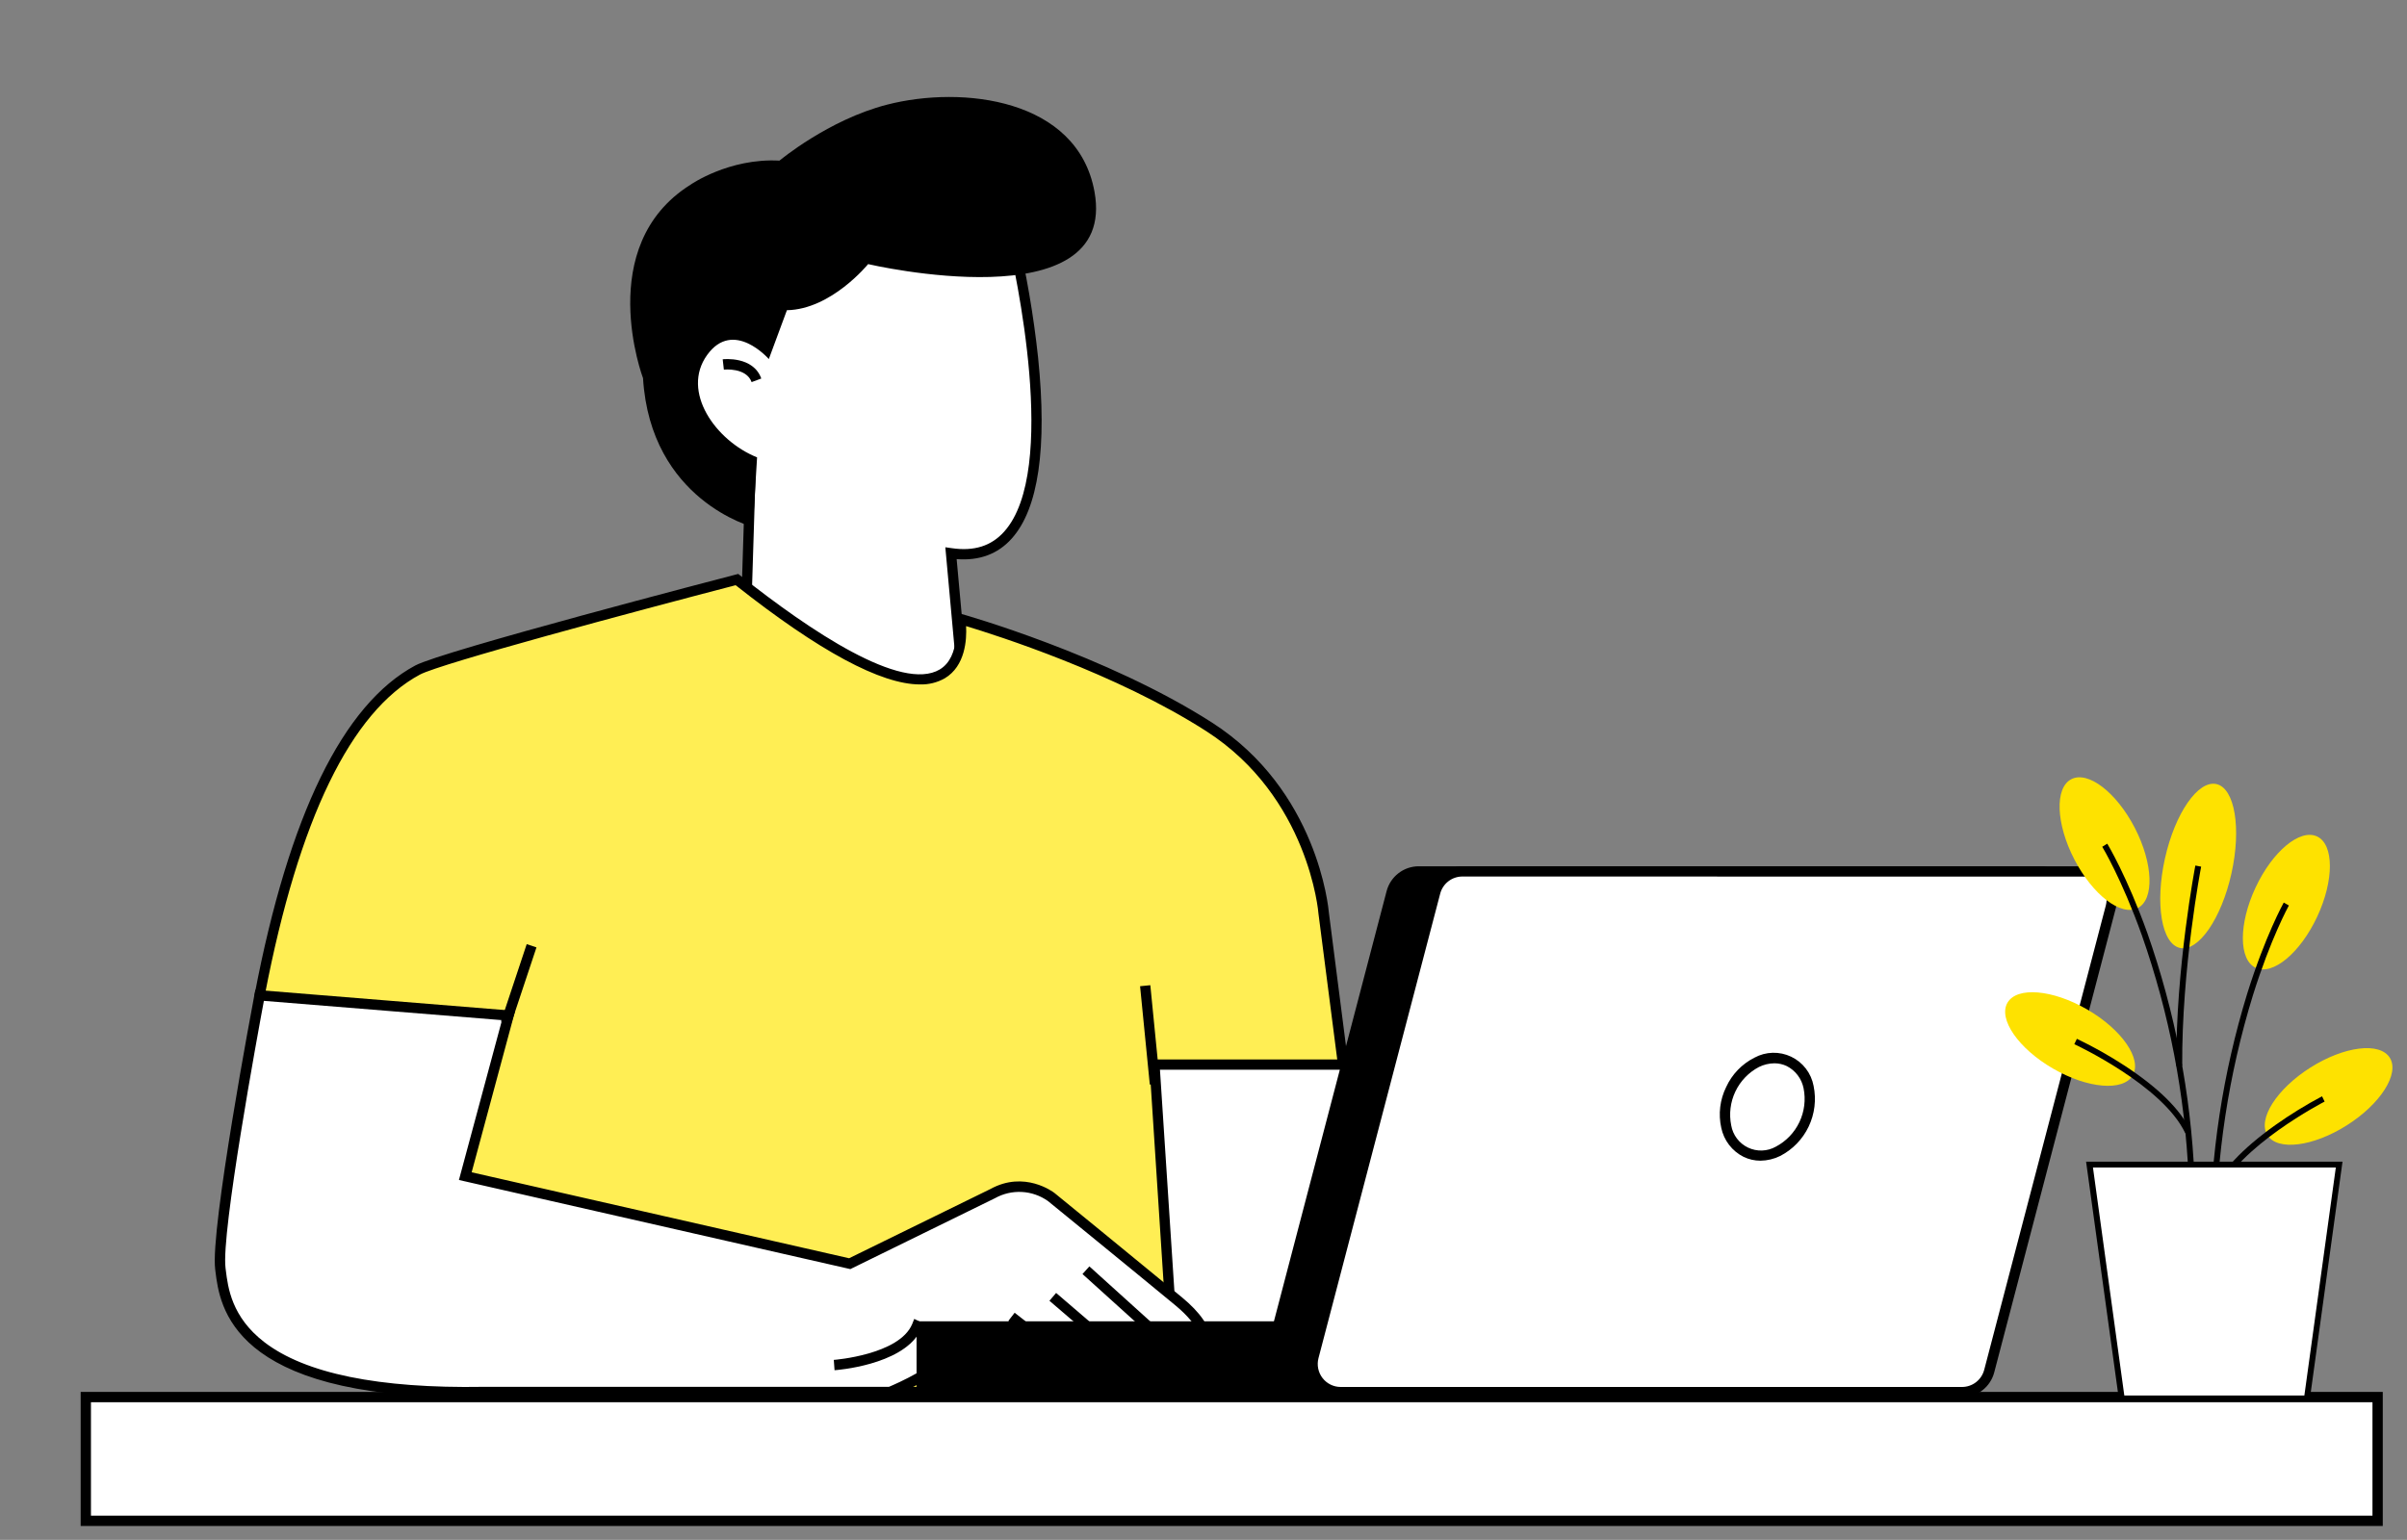
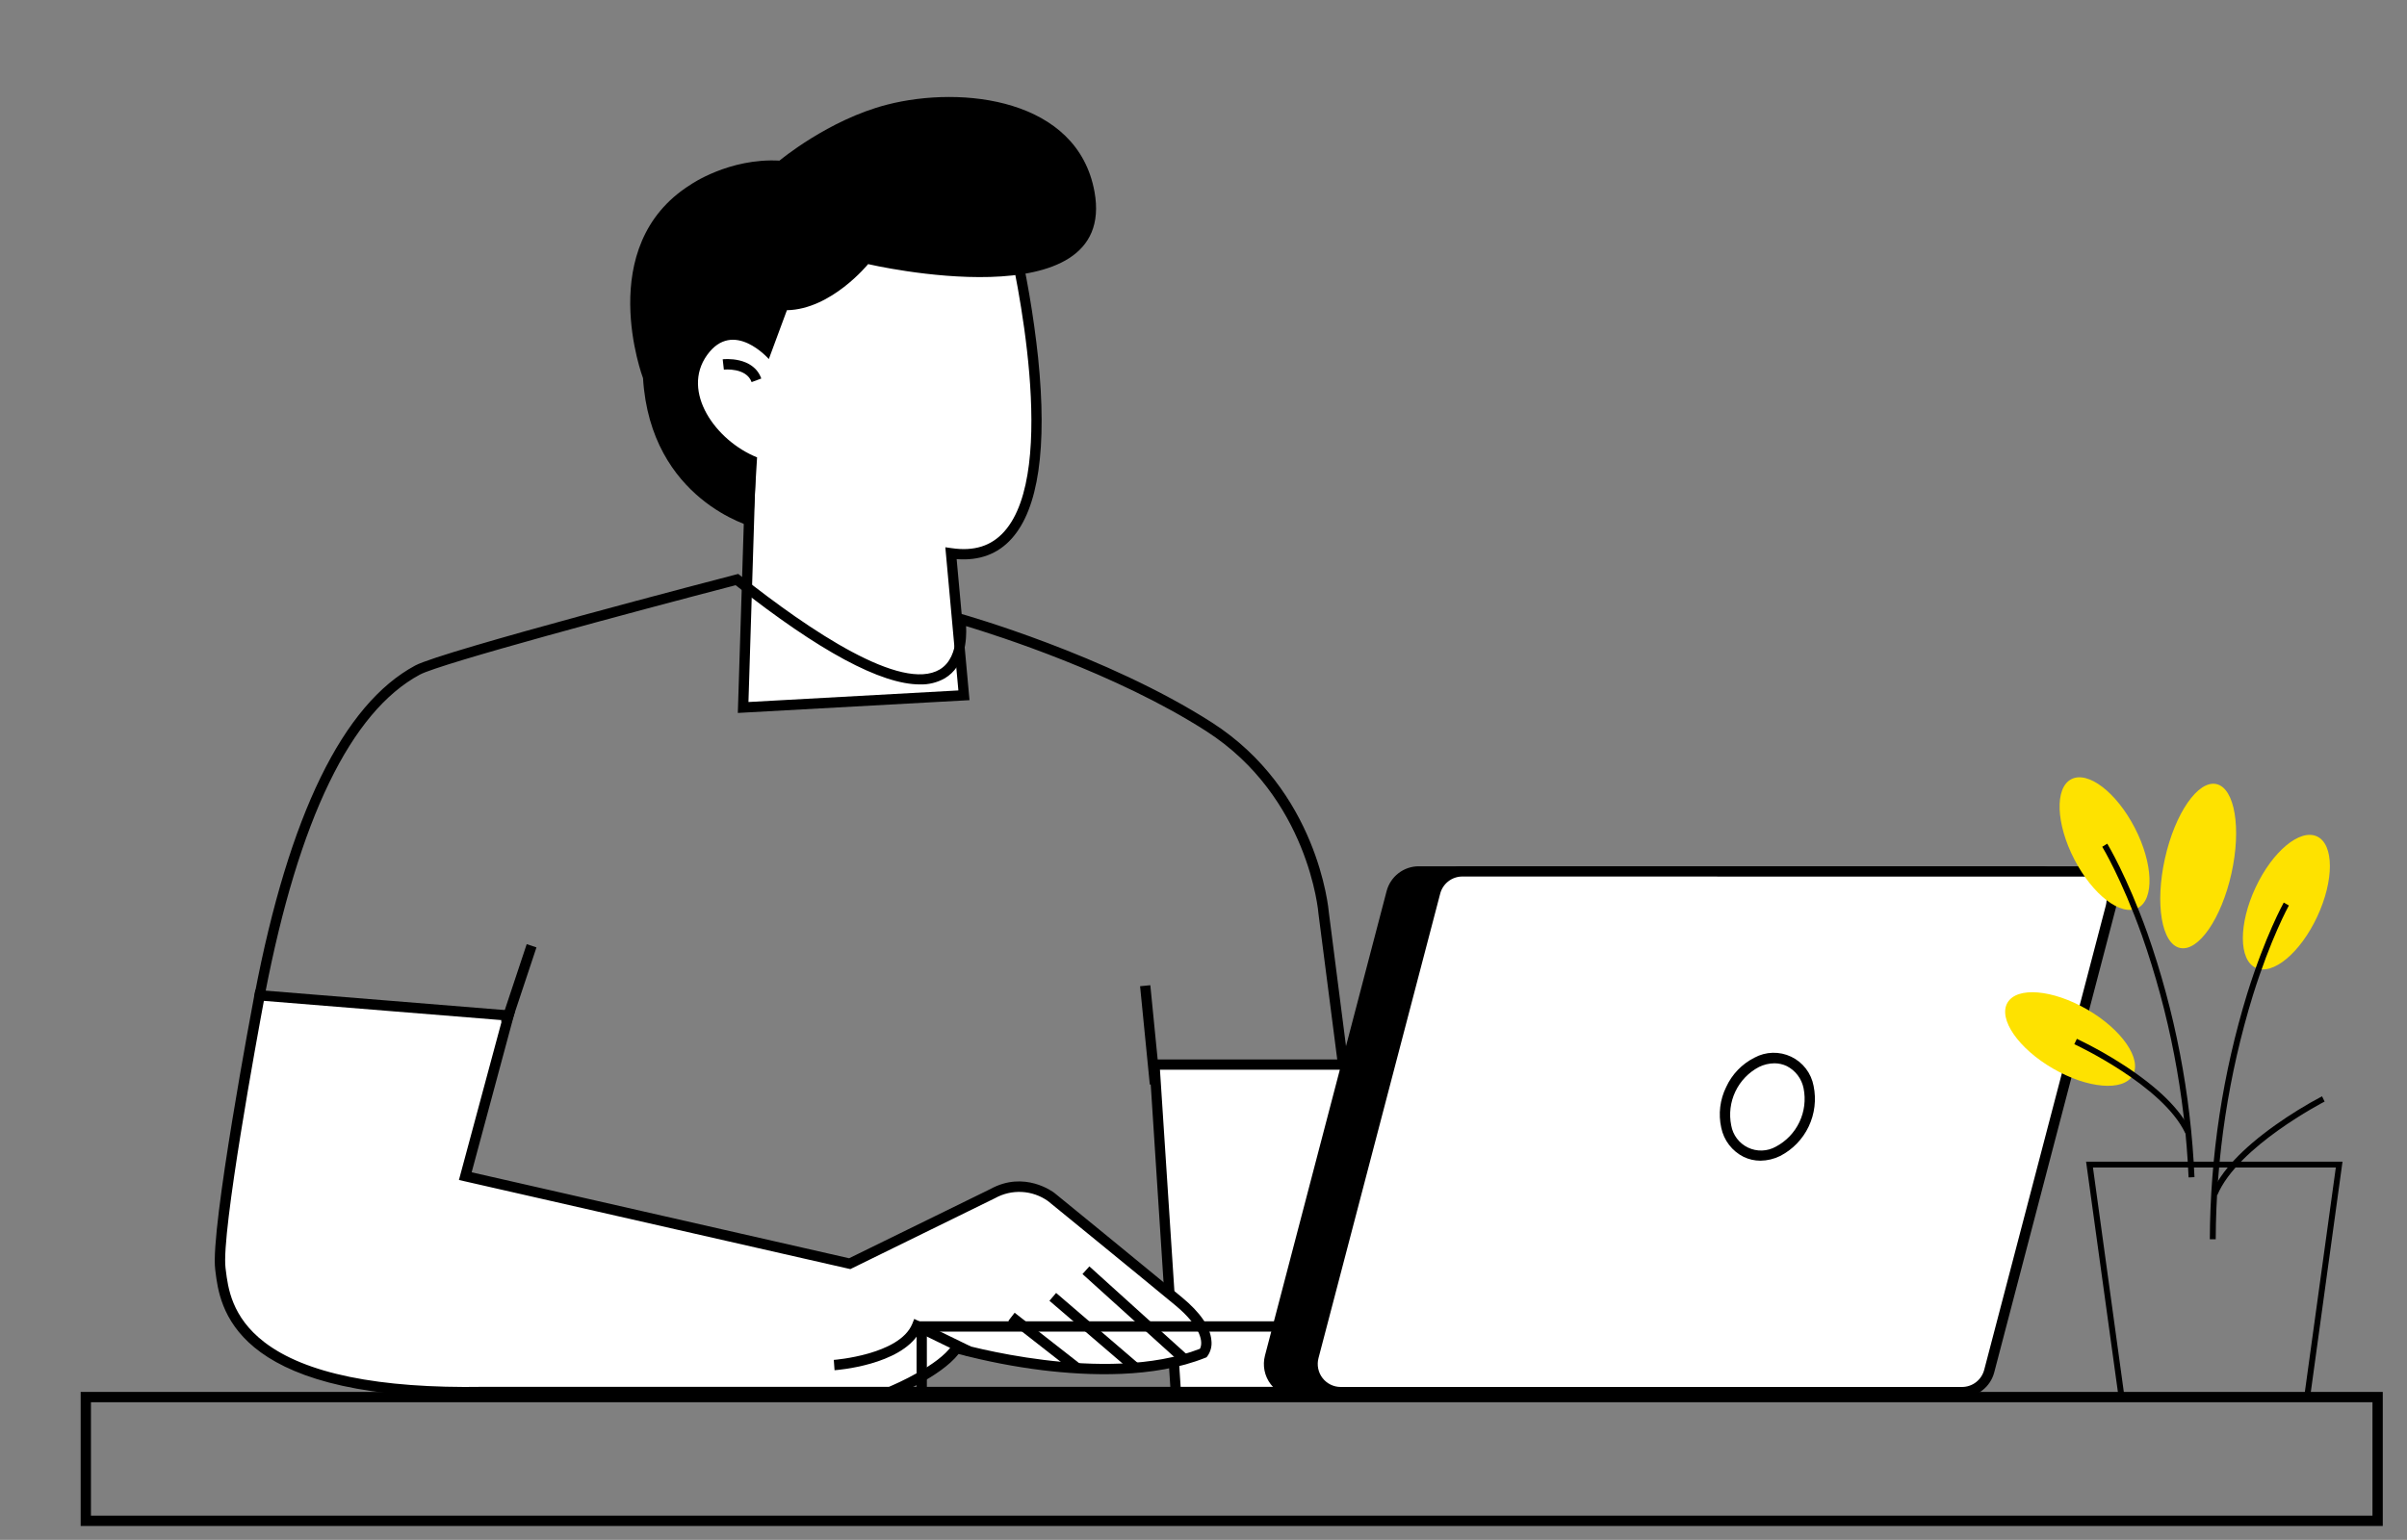
<svg xmlns="http://www.w3.org/2000/svg" width="636" height="407" viewBox="0 0 636 407" fill="none">
  <rect x="0" y="0" width="636" height="407" fill="#808080" stroke="none" />
  <g clip-path="url(#clip0_226_8837)">
-     <path d="M628.244 369.269H22.693V401.976H628.244V369.269Z" fill="white" />
    <path d="M629.597 403.332H21.314V367.899H629.597V403.332ZM24.032 400.607H626.878V370.625H24.032V400.607Z" fill="black" />
    <path d="M196.357 187.008L198.362 122.698L180.011 116.824L180.827 79.17L213.13 61.59H267.291C267.291 61.59 289.93 151.834 251.265 146.24L254.664 183.778L196.357 187.008Z" fill="white" />
    <path d="M194.957 188.439L196.996 123.665L178.645 117.798L179.508 78.338L212.763 60.227H268.331L268.589 61.256C271.193 72.217 273.1 83.332 274.299 94.535C276.738 118.384 274.387 134.499 267.312 142.363C263.648 146.451 258.769 148.25 252.774 147.78L256.172 185.059L194.957 188.439ZM181.405 115.822L199.755 121.696L197.764 185.55L253.229 182.49L249.784 144.646L251.49 144.891C257.389 145.749 261.909 144.325 265.314 140.537C279.926 124.292 268.127 71.034 266.224 62.953H213.443L182.179 79.987L181.405 115.822Z" fill="black" />
    <path d="M203.146 94.903C203.146 94.903 193.781 84.171 186.835 93.84C179.889 103.509 189.091 116.49 200.04 120.885L198.926 139.283C198.926 139.283 171.896 132.292 169.905 99.953C169.905 99.953 156.72 65.017 182.41 48.847C182.41 48.847 192.564 41.734 205.96 42.456C205.96 42.456 218.873 31.649 234.383 27.663C254.31 22.539 284.711 26.061 289.19 50.64C295.497 85.248 229.381 69.807 229.381 69.807C229.381 69.807 219.669 81.786 207.924 81.991L203.146 94.903Z" fill="black" />
    <path d="M198.599 100.995C197.199 97.084 191.327 97.69 191.266 97.69L190.96 94.965C191.293 94.924 199.028 94.113 201.155 100.048L198.599 100.995Z" fill="black" />
-     <path d="M253.726 163.609C253.726 163.609 260.862 205.651 194.705 153.184C194.705 153.184 117.429 173.285 110.327 177.101C103.225 180.917 81.782 193.993 68.59 263.08L118.204 321.264L114.283 367.92H366.003L349.739 241.438C349.739 241.438 347.496 210.094 319.461 192.126C291.426 174.157 253.726 163.609 253.726 163.609Z" fill="#FFEE54" />
    <path d="M367.546 369.283H112.774L116.777 321.714L67.163 263.468L67.285 262.828C76.345 215.402 90.624 186.156 109.715 175.901C116.879 172.051 191.225 152.686 194.392 151.868L195.072 151.698L195.602 152.114C214.068 166.757 238.196 182.954 248.302 176.951C254.018 173.544 252.461 163.936 252.441 163.841L252.081 161.721L254.12 162.294C254.5 162.403 292.357 173.087 320.242 190.981C348.128 208.874 351.017 239.898 351.139 241.295L367.546 369.283ZM115.73 366.557H364.481L348.38 241.52C348.38 241.214 345.824 210.646 318.72 193.25C294.79 177.898 263.302 167.929 255.268 165.483C255.459 169.019 255.085 176.051 249.62 179.295C247.631 180.413 245.376 180.969 243.096 180.903C232.786 180.903 216.467 172.126 194.379 154.676C167.519 161.667 116.417 175.37 110.959 178.3C92.711 188.105 78.941 216.506 70.038 262.698L119.563 320.808L115.73 366.557Z" fill="black" />
    <path d="M354.884 281.348H305.08L310.687 367.92H400.767L354.884 281.348Z" fill="white" />
    <path d="M403.03 369.283H309.409L303.625 280.019H355.7L403.03 369.283ZM311.958 366.557H398.504L354.069 282.745H306.493L311.958 366.557Z" fill="black" />
    <path d="M134.373 268.422L68.59 263.08C68.59 263.08 56.887 324.91 58.219 335.308C59.34 344.091 60.985 369.037 127.712 367.913H235.178C235.178 367.913 248.628 362.462 252.74 356.329C252.74 356.329 292.16 367.913 317.986 357.644C317.986 357.644 322.064 352.772 311.441 343.962C300.818 335.151 277.799 316.42 277.799 316.42C277.799 316.42 270.696 310.893 262.289 315.527L224.535 334.034L122.955 310.866L134.373 268.422Z" fill="white" />
    <path d="M123.417 369.317C61.046 369.317 58.069 345.25 56.927 336.064L56.859 335.492C55.5 324.985 66.762 265.362 67.244 262.828L67.469 261.622L136.113 267.195L124.627 309.851L224.358 332.569L261.677 314.28C270.71 309.299 278.302 315.071 278.621 315.316C278.94 315.561 301.729 334.177 312.291 342.885C317.143 346.892 319.767 350.715 320.079 354.231C320.285 355.738 319.9 357.267 319.006 358.496L318.788 358.755L318.475 358.878C304.882 364.329 287.613 363.647 275.522 362.176C268.02 361.247 260.591 359.808 253.284 357.869C248.479 364.002 236.225 368.969 235.681 369.187L235.436 369.283H127.712C126.258 369.31 124.824 369.317 123.417 369.317ZM69.725 264.538C68.108 273.212 58.409 325.864 59.592 335.145L59.666 335.731C60.237 340.344 61.196 348.071 69.8 354.708C80.579 363.034 100.058 367.02 127.712 366.557H234.879C236.673 365.808 248.044 360.874 251.585 355.546L252.142 354.714L253.1 354.994C253.488 355.11 291.996 366.244 317.055 356.5C317.925 354.932 317.585 350.817 310.537 344.991C300.009 336.282 277.133 317.639 276.901 317.449C274.875 316.014 272.486 315.182 270.009 315.05C267.532 314.917 265.068 315.489 262.901 316.699L224.684 335.438L121.263 311.882L132.64 269.635L69.725 264.538Z" fill="black" />
    <path d="M287.845 334.72L286.025 336.744L312.13 360.335L313.95 358.31L287.845 334.72Z" fill="black" />
    <path d="M279.059 341.738L277.292 343.809L299.128 362.547L300.895 360.476L279.059 341.738Z" fill="black" />
    <path d="M539.041 230.332H374.886C373.247 230.331 371.654 230.875 370.357 231.879C369.06 232.882 368.131 234.289 367.716 235.878L335.568 358.632C335.281 359.733 335.248 360.885 335.474 362C335.7 363.115 336.178 364.164 336.871 365.065C337.564 365.966 338.454 366.695 339.472 367.197C340.491 367.699 341.611 367.961 342.746 367.961H506.9C508.541 367.96 510.134 367.415 511.433 366.41C512.731 365.406 513.661 363.998 514.077 362.407L546.218 239.66C546.507 238.559 546.54 237.407 546.315 236.291C546.09 235.175 545.612 234.126 544.919 233.225C544.225 232.324 543.335 231.594 542.316 231.093C541.297 230.591 540.176 230.331 539.041 230.332Z" fill="black" />
    <path d="M506.901 369.317H342.732C341.389 369.319 340.064 369.011 338.858 368.418C337.653 367.825 336.599 366.962 335.779 365.896C334.959 364.83 334.394 363.589 334.127 362.27C333.861 360.95 333.901 359.587 334.243 358.285L366.384 235.531C366.878 233.649 367.981 231.984 369.519 230.796C371.057 229.609 372.945 228.966 374.886 228.969H539.041C540.382 228.972 541.704 229.283 542.907 229.878C544.109 230.472 545.16 231.335 545.978 232.4C546.796 233.465 547.36 234.704 547.627 236.022C547.893 237.339 547.856 238.7 547.516 240.001L515.369 362.755C514.876 364.631 513.779 366.292 512.247 367.479C510.716 368.666 508.836 369.312 506.901 369.317ZM374.886 231.694C373.548 231.695 372.247 232.14 371.187 232.96C370.128 233.78 369.368 234.928 369.028 236.226L336.887 358.98C336.652 359.878 336.626 360.818 336.81 361.728C336.995 362.638 337.385 363.494 337.951 364.229C338.516 364.964 339.243 365.559 340.074 365.969C340.906 366.378 341.819 366.591 342.746 366.591H506.901C508.239 366.591 509.54 366.147 510.6 365.327C511.66 364.507 512.419 363.358 512.759 362.06L544.906 239.312C545.141 238.413 545.167 237.472 544.983 236.561C544.798 235.651 544.407 234.794 543.841 234.059C543.274 233.323 542.547 232.727 541.715 232.317C540.883 231.907 539.968 231.694 539.041 231.694H374.886Z" fill="black" />
-     <path d="M363.509 350.599H243.544V367.954H363.509V350.599Z" fill="black" />
    <path d="M364.861 369.317H242.185V349.236H364.861V369.317ZM244.904 366.591H362.143V351.961H244.904V366.591Z" fill="black" />
    <path d="M550.568 230.332H386.399C384.76 230.331 383.166 230.874 381.867 231.878C380.569 232.881 379.638 234.288 379.222 235.878L347.082 358.632C346.792 359.733 346.759 360.886 346.984 362.001C347.209 363.117 347.687 364.166 348.381 365.067C349.074 365.968 349.965 366.698 350.984 367.2C352.003 367.701 353.123 367.962 354.259 367.961H518.42C520.061 367.96 521.655 367.415 522.953 366.41C524.251 365.406 525.181 363.998 525.597 362.407L557.745 239.66C558.033 238.559 558.065 237.407 557.839 236.292C557.613 235.177 557.135 234.129 556.442 233.228C555.749 232.327 554.859 231.597 553.841 231.095C552.822 230.593 551.703 230.332 550.568 230.332Z" fill="white" />
    <path d="M518.42 369.317H354.259C352.916 369.318 351.59 369.01 350.385 368.417C349.179 367.824 348.125 366.962 347.304 365.896C346.484 364.83 345.918 363.59 345.651 362.27C345.384 360.951 345.422 359.587 345.763 358.285L377.911 235.531C378.404 233.651 379.505 231.988 381.04 230.8C382.576 229.613 384.46 228.969 386.399 228.969H550.568C551.911 228.968 553.236 229.276 554.442 229.869C555.648 230.462 556.702 231.324 557.523 232.39C558.345 233.455 558.911 234.695 559.179 236.015C559.447 237.334 559.41 238.698 559.07 240.001L526.93 362.755C526.434 364.638 525.33 366.303 523.791 367.49C522.251 368.677 520.363 369.32 518.42 369.317ZM386.399 231.674C385.06 231.673 383.759 232.117 382.698 232.937C381.638 233.757 380.879 234.906 380.541 236.205L348.38 358.98C348.146 359.879 348.121 360.819 348.306 361.729C348.492 362.639 348.883 363.494 349.449 364.229C350.015 364.964 350.742 365.559 351.573 365.968C352.405 366.378 353.319 366.591 354.245 366.591H518.42C519.76 366.592 521.062 366.147 522.123 365.328C523.184 364.508 523.945 363.359 524.286 362.06L556.426 239.312C556.662 238.414 556.69 237.473 556.506 236.562C556.322 235.651 555.932 234.795 555.366 234.059C554.8 233.323 554.073 232.727 553.241 232.317C552.409 231.907 551.495 231.694 550.568 231.694L386.399 231.674Z" fill="black" />
    <path d="M476.697 297.163C479.847 290.535 478.064 283.09 472.713 280.533C467.363 277.977 460.472 281.278 457.321 287.906C454.171 294.534 455.954 301.979 461.305 304.535C466.655 307.092 473.546 303.791 476.697 297.163Z" fill="white" />
    <path d="M465.177 306.785C463.634 306.79 462.11 306.445 460.719 305.776C459.215 305.026 457.902 303.943 456.877 302.609C455.853 301.275 455.144 299.725 454.806 298.076C454.003 294.452 454.459 290.661 456.097 287.331C457.635 283.962 460.272 281.22 463.573 279.556C465.057 278.75 466.71 278.306 468.397 278.262C470.084 278.218 471.758 278.574 473.282 279.301C474.806 280.028 476.136 281.106 477.166 282.447C478.195 283.788 478.894 285.354 479.205 287.017C479.955 290.648 479.497 294.426 477.901 297.771C476.306 301.116 473.66 303.844 470.37 305.538C468.753 306.335 466.979 306.761 465.177 306.785ZM468.847 281.041C467.432 281.056 466.039 281.389 464.769 282.016C462.046 283.445 459.859 285.721 458.537 288.503C457.214 291.285 456.828 294.422 457.436 297.443C457.653 298.707 458.17 299.901 458.943 300.923C459.716 301.946 460.722 302.768 461.877 303.32C463.032 303.872 464.303 304.138 465.582 304.096C466.861 304.054 468.111 303.705 469.228 303.078C471.948 301.645 474.133 299.368 475.454 296.588C476.776 293.807 477.165 290.671 476.561 287.651C476.311 286.399 475.781 285.22 475.012 284.202C474.242 283.185 473.252 282.356 472.116 281.777C471.095 281.29 469.978 281.039 468.847 281.041Z" fill="black" />
    <path d="M268.102 346.974L266.43 349.123L283.891 362.775L285.563 360.626L268.102 346.974Z" fill="black" />
    <path d="M220.511 362.162L220.314 359.436C220.484 359.436 237.652 358.074 241.023 349.965L241.574 348.602L256.526 355.893L255.336 358.346L242.872 352.275C237.869 360.806 221.245 362.128 220.511 362.162Z" fill="black" />
    <path d="M303.948 260.4L301.242 260.669L303.812 286.666L306.517 286.397L303.948 260.4Z" fill="black" />
    <path d="M139.171 249.549L132.371 269.995L134.95 270.857L141.75 250.411L139.171 249.549Z" fill="black" />
    <path d="M563.542 284.211C566.028 279.892 560.631 272.101 551.487 266.808C542.343 261.515 532.914 260.725 530.427 265.043C527.941 269.361 533.338 277.153 542.482 282.446C551.626 287.739 561.055 288.529 563.542 284.211Z" fill="#FEE200" />
    <path d="M564.871 240C569.289 237.708 568.935 228.229 564.083 218.827C559.23 209.425 551.716 203.661 547.298 205.953C542.881 208.244 543.234 217.724 548.087 227.126C552.94 236.528 560.454 242.292 564.871 240Z" fill="#FEE200" />
    <path d="M589.615 230.86C592.275 218.901 590.496 208.326 585.642 207.241C580.787 206.155 574.696 214.971 572.036 226.93C569.376 238.89 571.155 249.465 576.009 250.55C580.864 251.635 586.955 242.82 589.615 230.86Z" fill="#FEE200" />
    <path d="M577.42 299.535C571.46 286.861 548.324 276.094 548.093 275.985L548.773 274.568C553.137 276.66 557.36 279.037 561.414 281.682C570.325 287.528 576.197 293.307 578.779 298.874L577.42 299.535Z" fill="black" />
-     <path d="M620.094 297.438C629.021 291.784 634.104 283.784 631.448 279.568C628.792 275.352 619.402 276.518 610.475 282.171C601.548 287.825 596.465 295.826 599.121 300.041C601.777 304.257 611.167 303.091 620.094 297.438Z" fill="#FEE200" />
    <path d="M612.282 242.27C616.758 232.682 616.735 223.196 612.23 221.082C607.726 218.968 600.446 225.027 595.97 234.615C591.494 244.203 591.518 253.689 596.022 255.803C600.527 257.917 607.807 251.858 612.282 242.27Z" fill="#FEE200" />
    <path d="M578.29 311.207C577.341 289.379 573.18 267.811 565.941 247.203C560.612 232.294 555.522 223.892 555.474 223.811L556.799 222.993C556.854 223.075 562.006 231.579 567.395 246.624C574.692 267.394 578.887 289.132 579.846 311.132L578.29 311.207Z" fill="black" />
-     <path d="M575.041 281.757C574.871 255.925 580.023 229.037 580.077 228.771L581.607 229.064C581.552 229.33 576.434 256.075 576.604 281.743L575.041 281.757Z" fill="black" />
    <path d="M585.888 315.861L584.454 315.254C586.847 309.592 592.481 303.575 601.201 297.375C605.151 294.575 609.276 292.033 613.55 289.763L614.23 291.16C614.033 291.262 591.339 302.962 585.888 315.861Z" fill="black" />
    <path d="M585.46 327.554H583.904C583.989 305.531 587.319 283.643 593.786 262.596C598.543 247.346 603.382 238.652 603.43 238.563L604.789 239.326C604.742 239.415 599.984 248.007 595.274 263.114C588.857 283.992 585.55 305.707 585.46 327.554Z" fill="black" />
-     <path d="M552.124 307.8H618.083L609.56 369.63H560.646L552.124 307.8Z" fill="white" />
+     <path d="M552.124 307.8H618.083H560.646L552.124 307.8Z" fill="white" />
    <path d="M610.24 370.414H559.946L559.858 369.732L551.206 307.044H618.96L610.24 370.414ZM561.306 368.853H608.881L617.193 308.584H553.021L561.306 368.853Z" fill="black" />
  </g>
  <defs>
    <clipPath id="clip0_226_8837">
      <rect width="636" height="407" fill="white" />
    </clipPath>
  </defs>
</svg>